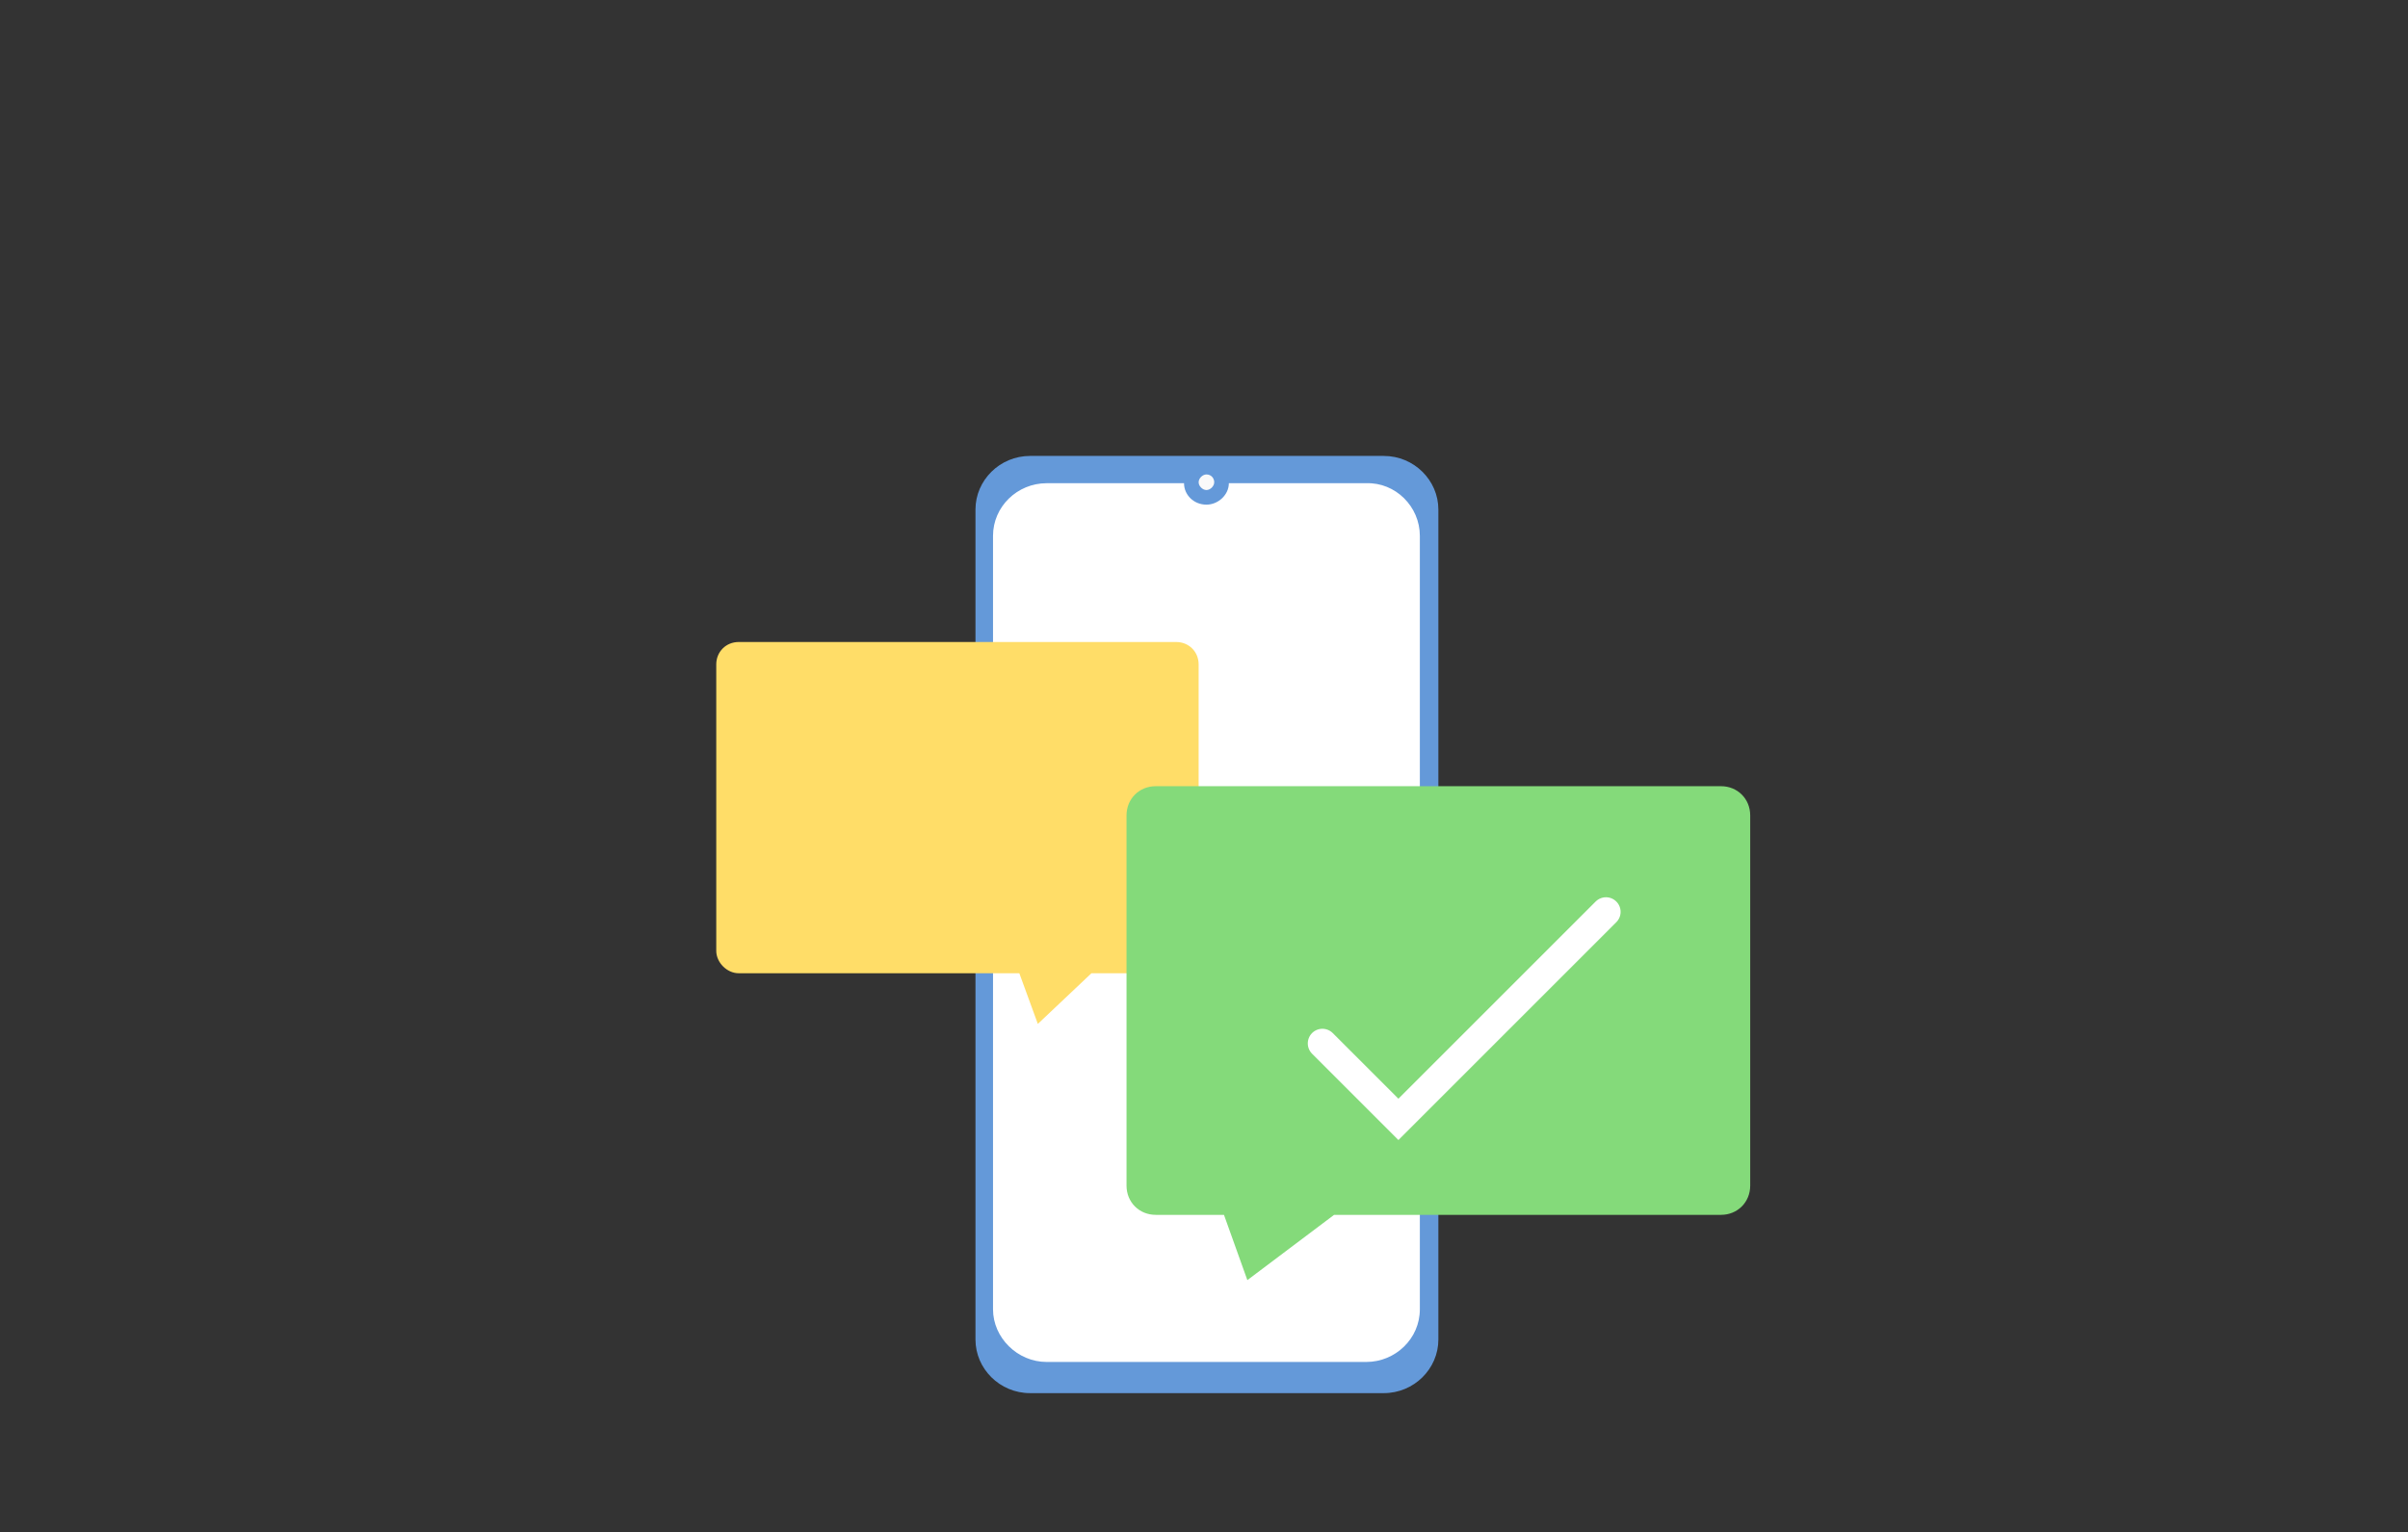
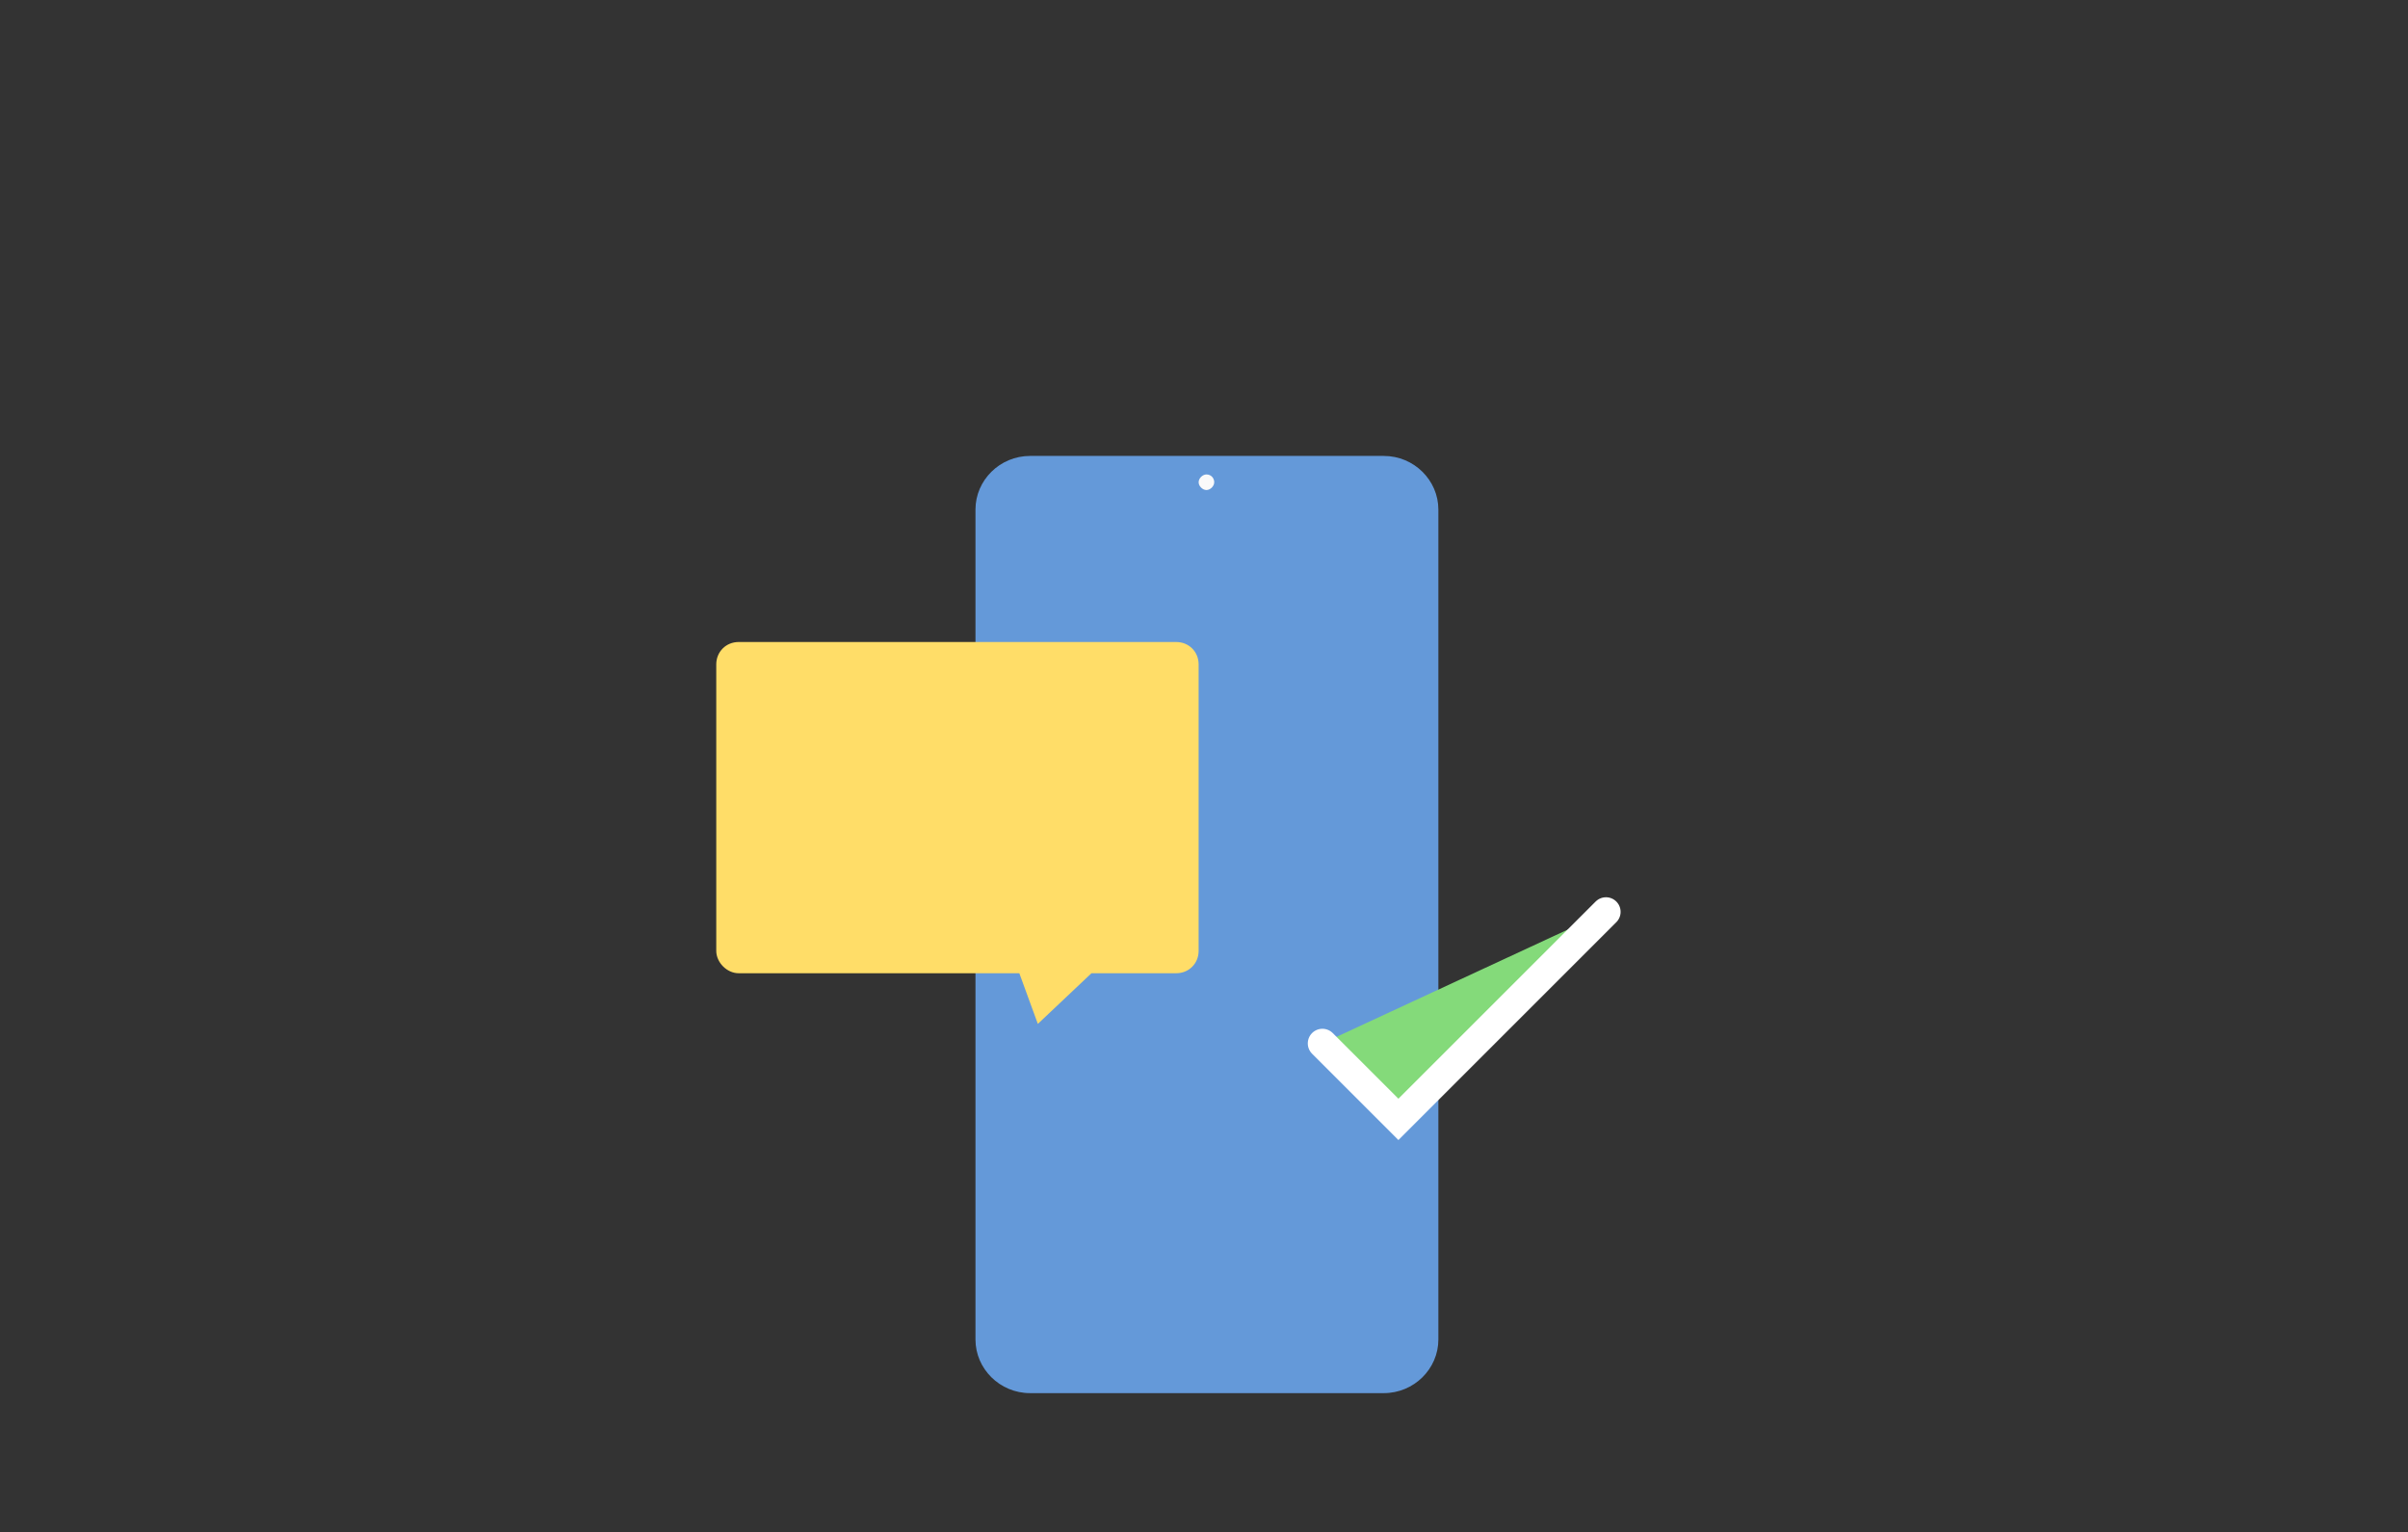
<svg xmlns="http://www.w3.org/2000/svg" version="1.1" id="Layer_1" x="0px" y="0px" width="247.1px" height="157.3px" viewBox="0 0 247.1 157.3" style="enable-background:new 0 0 247.1 157.3;" xml:space="preserve">
  <rect x="0" y="0" width="247.1" height="157.3" fill="#333333" stroke="none" />
  <style type="text/css">
	.st0{fill:none;}
	.st1{fill:#6499D9;}
	.st2{fill:#FFFFFF;}
	.st3{fill:#FAFAFA;}
	.st4{fill:#FFDD68;}
	.st5{fill:#84DA7A;}
	.st6{fill:#84DA7A;stroke:#FFFFFF;stroke-width:3;stroke-linecap:round;stroke-miterlimit:10;}
</style>
  <title>Agaility Square</title>
  <g id="Layer_2_1_">
    <g id="Layer_1-2">
-       <rect class="st0" width="247.1" height="157.2" />
      <g>
        <g>
          <g>
            <path class="st1" d="M142,143h-36.3c-3.1,0-5.6-2.5-5.6-5.5V52.3c0-3,2.5-5.5,5.6-5.5H142c3.1,0,5.6,2.5,5.6,5.5v85.2       C147.6,140.5,145.1,143,142,143z" />
          </g>
-           <path class="st2" d="M145.7,55v79.4c0,3-2.5,5.4-5.5,5.4h-32.8c-3,0-5.5-2.5-5.5-5.4V55c0-3,2.5-5.4,5.5-5.4h14.1v0      c0,1.2,1,2.2,2.3,2.2c1.2,0,2.3-1,2.3-2.2v0h14.1C143.2,49.5,145.7,52,145.7,55z" />
          <path class="st3" d="M124.6,49.5L124.6,49.5c0,0.4-0.4,0.8-0.8,0.8c-0.4,0-0.8-0.4-0.8-0.8v0c0-0.4,0.4-0.8,0.8-0.8      C124.3,48.7,124.6,49.1,124.6,49.5z" />
        </g>
        <path class="st4" d="M75.8,99.9h28.8l1.9,5.2l5.5-5.2h8.7c1.3,0,2.3-1,2.3-2.3V68.2c0-1.3-1-2.3-2.3-2.3H75.8     c-1.3,0-2.3,1-2.3,2.3v29.4C73.5,98.8,74.6,99.9,75.8,99.9z" />
        <g>
-           <path class="st5" d="M118.6,124.7h7l2.4,6.7l8.9-6.7h39.7c1.7,0,3-1.3,3-3v-38c0-1.7-1.3-3-3-3h-58c-1.7,0-3,1.3-3,3v38      C115.6,123.4,116.9,124.7,118.6,124.7z" />
          <polyline class="st6" points="135.7,107.1 143.5,114.9 164.8,93.6     " />
        </g>
      </g>
    </g>
  </g>
</svg>